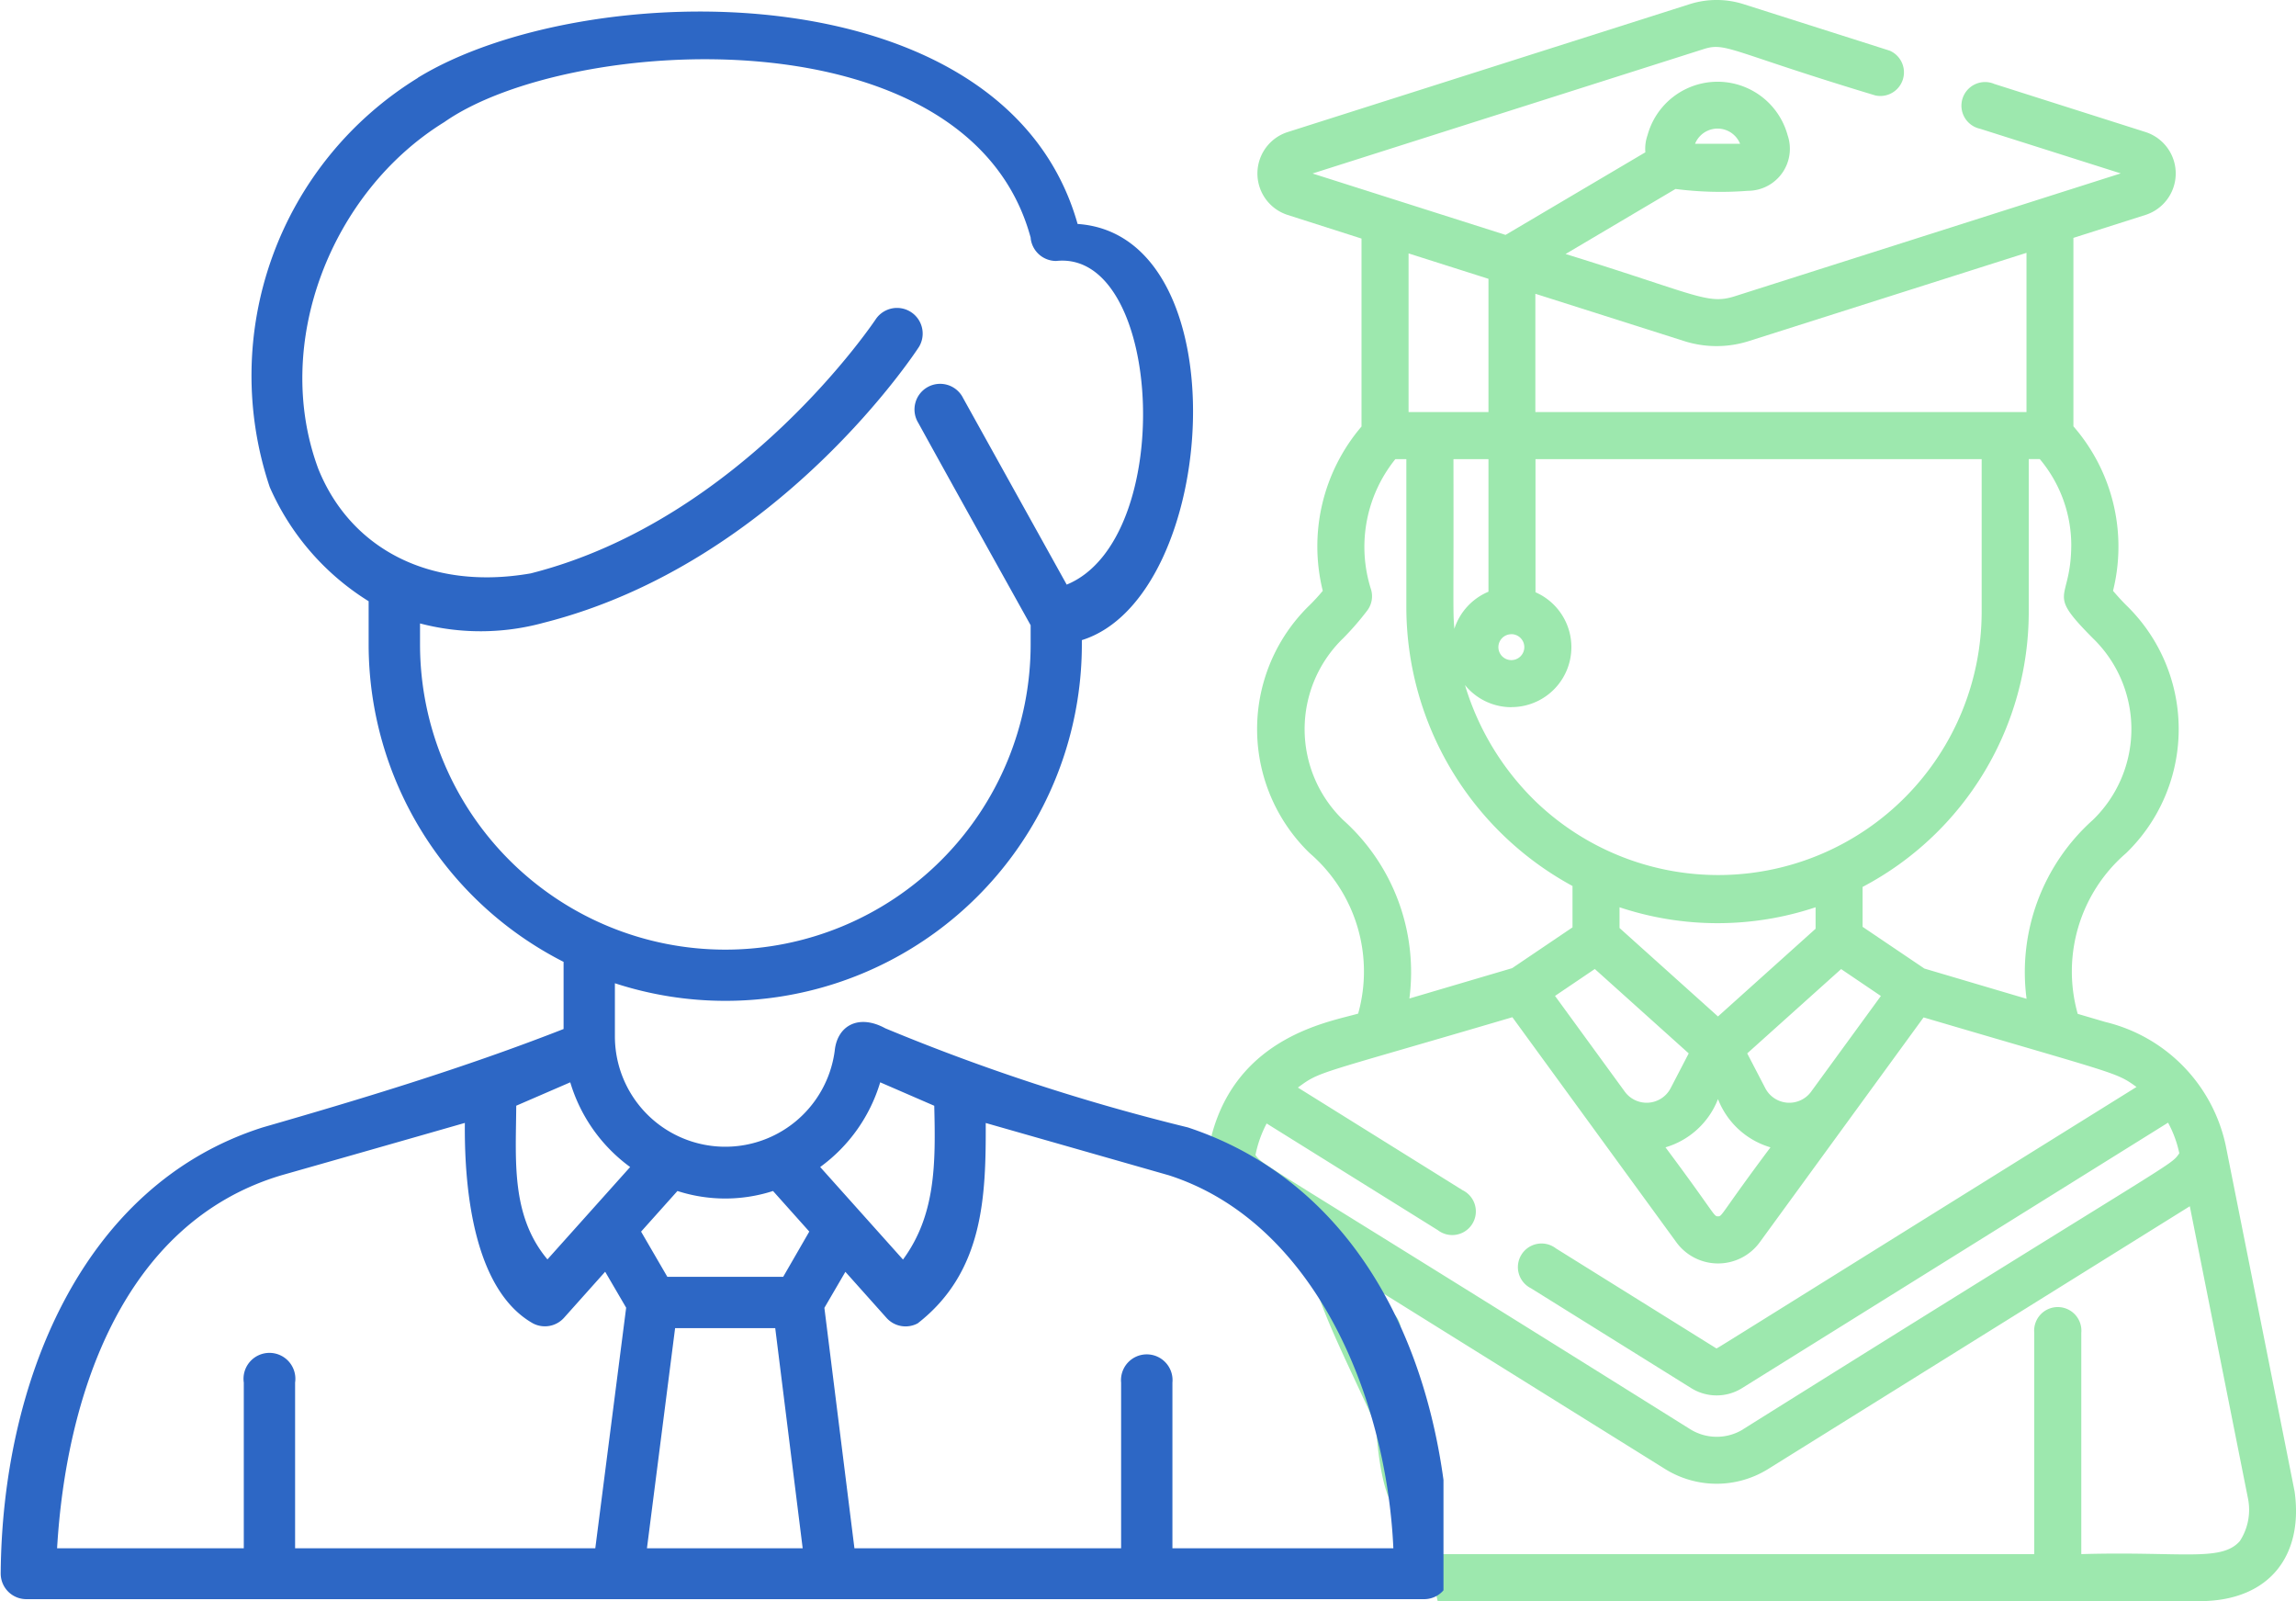
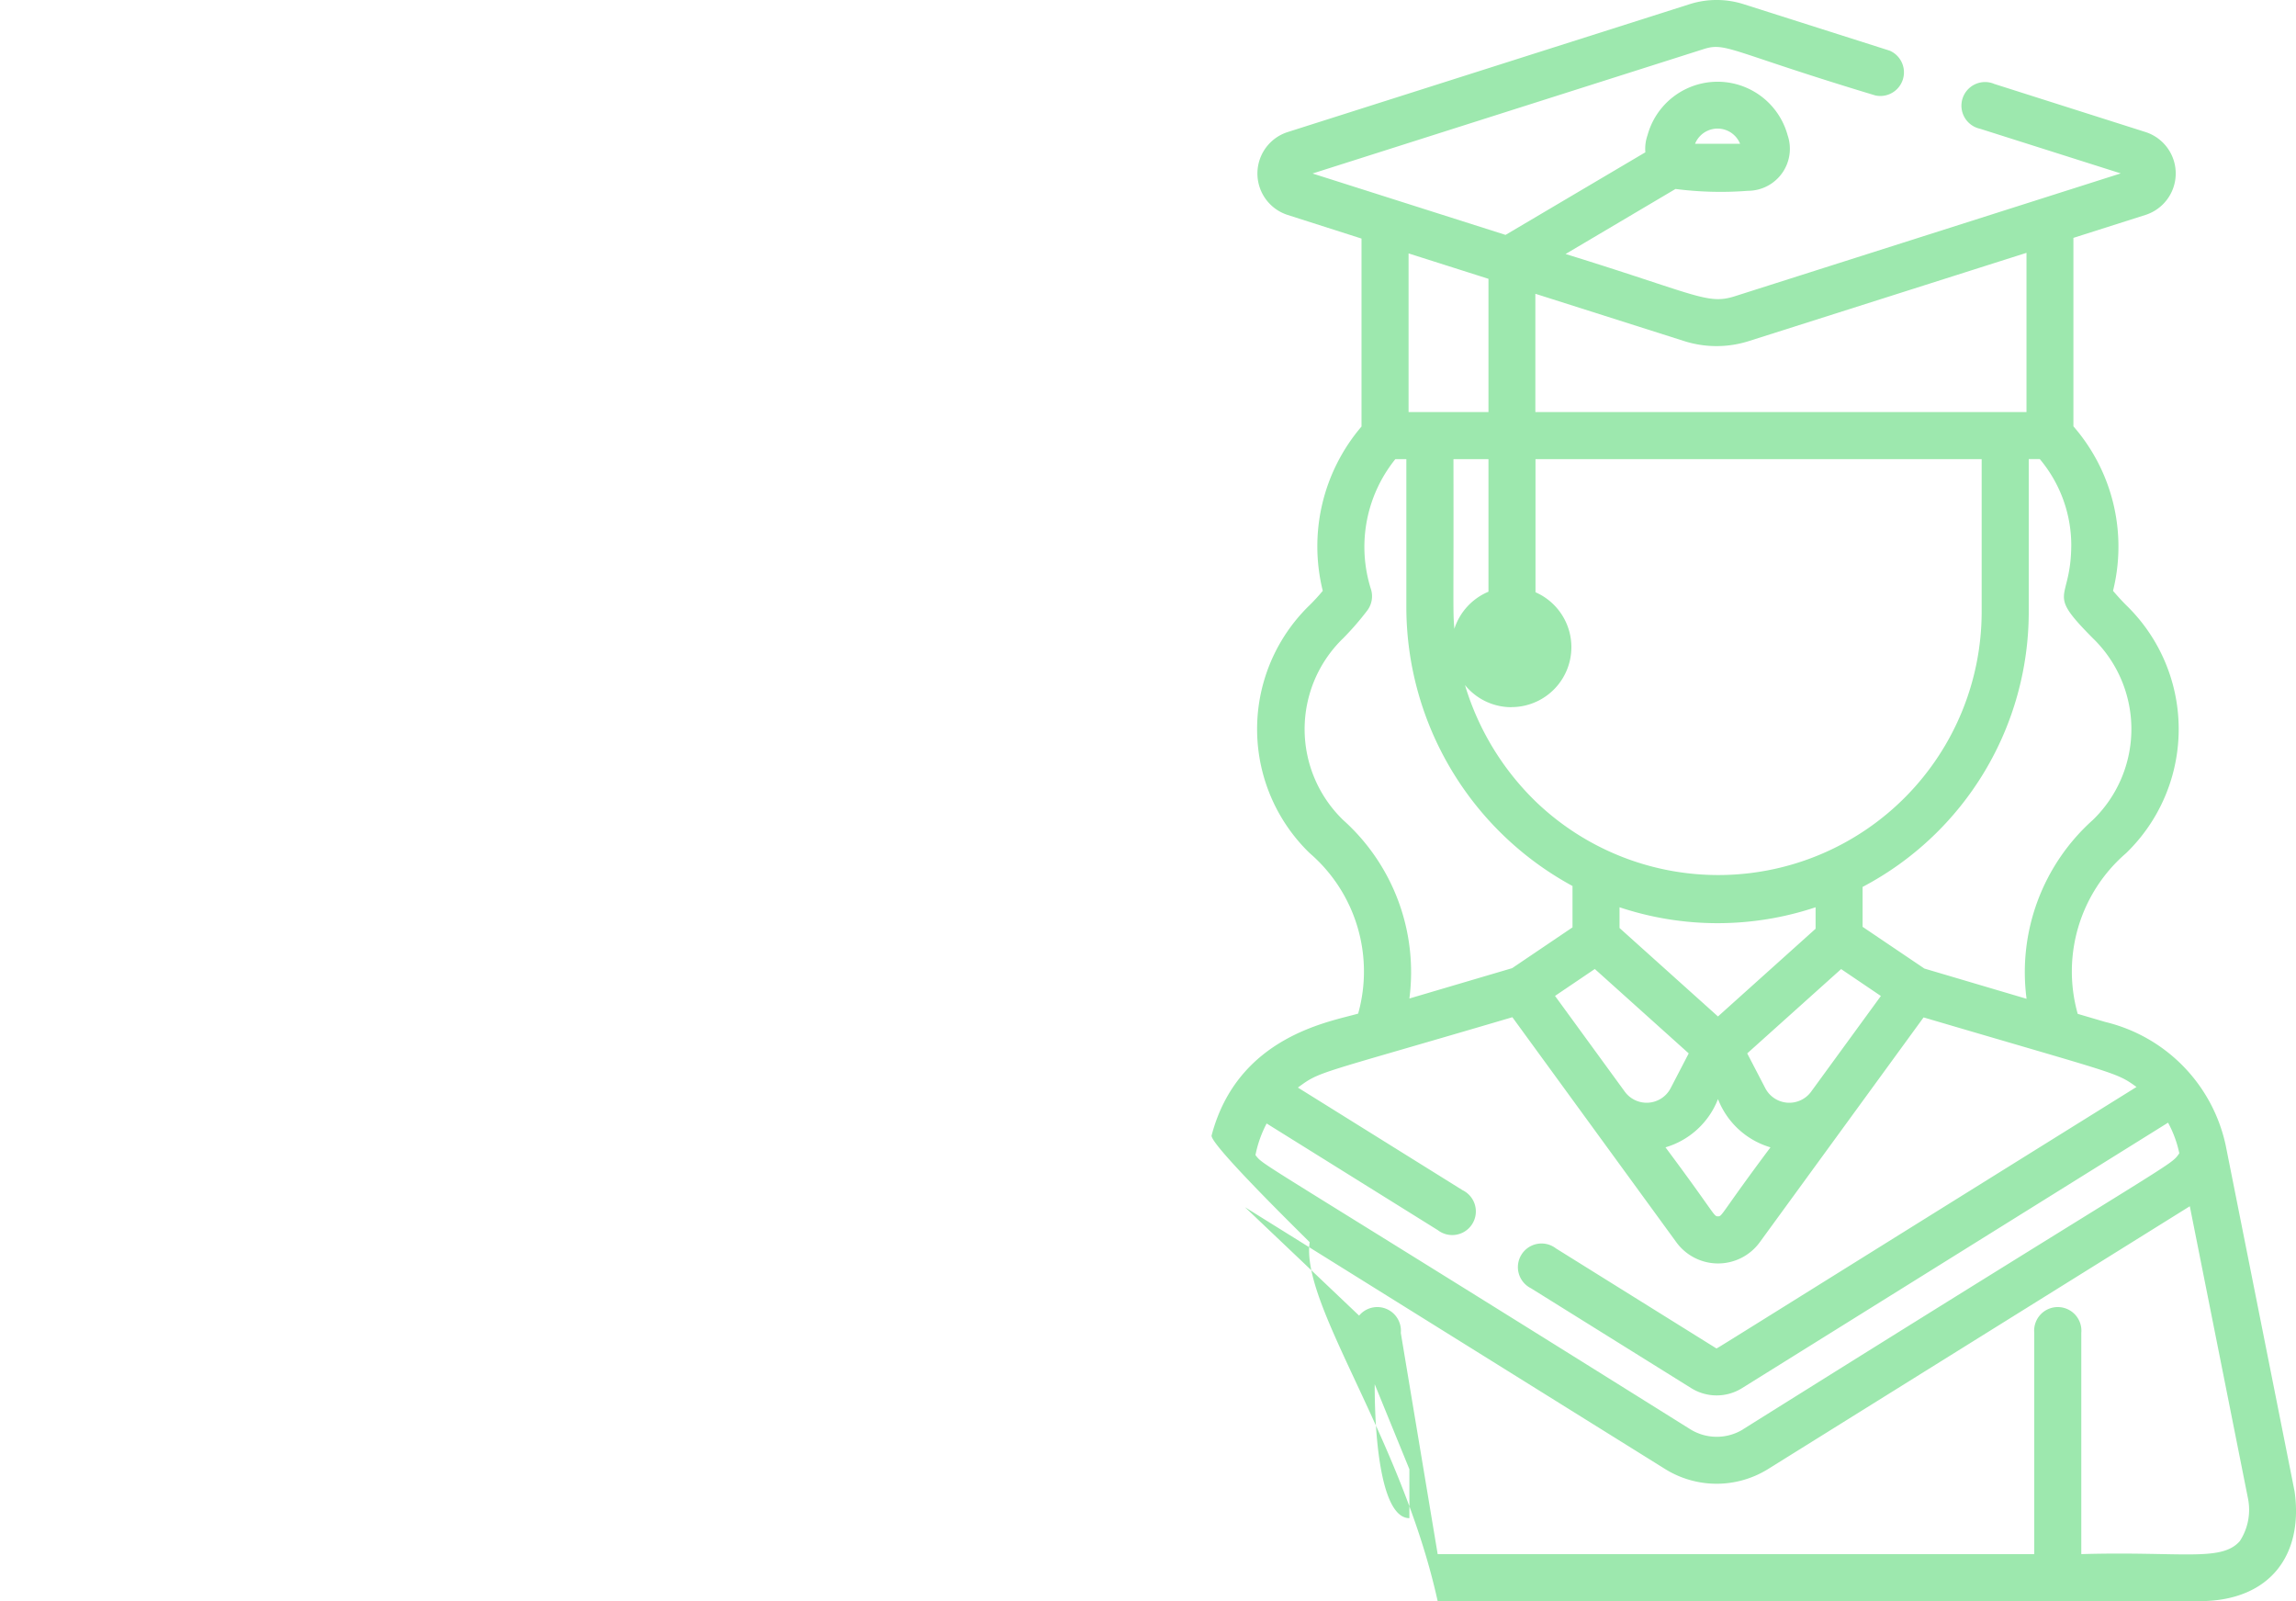
<svg xmlns="http://www.w3.org/2000/svg" width="87.483" height="61.001" viewBox="0 0 87.483 61.001">
  <defs>
    <style>.a{fill:#2d67c5;}.b{fill:#9de8ae;}.c{clip-path:url(#a);}</style>
    <clipPath id="a">
-       <rect class="a" width="55" height="61" transform="translate(0 -0.486)" />
-     </clipPath>
+       </clipPath>
  </defs>
  <g transform="translate(-1343 -1015)">
-     <path class="b" d="M115.028,56.82c-.006-.041-2.791-14.022-2.619-13.158a6.164,6.164,0,0,0-4.605-4.73c-.1-.032.381.112-1.039-.306a5.947,5.947,0,0,1,1.845-6.124,6.572,6.572,0,0,0,0-9.447c-.17-.17-.335-.353-.5-.545a6.976,6.976,0,0,0-1.509-6.267V9.063l2.746-.874a1.658,1.658,0,0,0,0-3.158L103.59,3.2a.9.9,0,1,0-.543,1.707l5.357,1.7L93.7,11.287c-1.046.333-1.438-.061-6.449-1.609L91.44,7.2A13.417,13.417,0,0,0,94.2,7.27a1.6,1.6,0,0,0,1.512-2.116,2.767,2.767,0,0,0-5.339,0,1.564,1.564,0,0,0-.082.649L84.964,8.95,77.61,6.611,92.516,1.87c.855-.272,1.007.1,6.541,1.768A.9.9,0,0,0,99.6,1.931L94.041.162a3.39,3.39,0,0,0-2.069,0l-15.31,4.87a1.658,1.658,0,0,0,0,3.158l2.814.9v7.16A7.031,7.031,0,0,0,78,22.51c-.161.192-.327.375-.5.545a6.572,6.572,0,0,0,0,9.447,5.947,5.947,0,0,1,1.848,6.114c-1.045.308-4.583.845-5.584,4.641-.089.336,3.738,4.057,3.736,4.069C77.161,49.748,81,54.75,82.378,61H111.4C114.083,61,115.372,59.251,115.028,56.82ZM93.9,5.478H92.185A.925.925,0,0,1,93.9,5.478Zm.115,48.976a1.914,1.914,0,0,1-2.008,0c-16.917-10.583-16.208-10-16.572-10.447a4.422,4.422,0,0,1,.426-1.205l6.521,4.063a.9.9,0,1,0,.947-1.52l-6.277-3.911c.882-.647.619-.453,8.172-2.68l6.248,8.573a1.967,1.967,0,0,0,3.178,0l6.242-8.566c7.464,2.2,7.32,2.08,8.113,2.65C92.317,51.8,93.021,51.385,92.994,51.369l-6.111-3.808a.9.9,0,1,0-.948,1.52l6.111,3.808a1.829,1.829,0,0,0,1.922,0l16.239-10.118a4.264,4.264,0,0,1,.429,1.168C110.248,44.466,110.888,43.884,94.011,54.454ZM81.269,15.7V9.655l3.044.968V15.7Zm3.044,1.792v5.051a2.3,2.3,0,0,0-1.3,1.414c-.06-.731-.023-.693-.034-6.465Zm.872,6.669a.494.494,0,1,1-.494.494A.494.494,0,0,1,85.185,24.163Zm0,2.779a2.284,2.284,0,0,0,.92-4.376V17.494h17v5.8a10.037,10.037,0,0,1-16.948,7.285A10.321,10.321,0,0,1,83.418,26.1,2.281,2.281,0,0,0,85.185,26.943Zm4.322,14.649-2.658-3.647,1.516-1.025,3.578,3.215-.688,1.324a1.031,1.031,0,0,1-1.748.133Zm7.27-6.205-3.719,3.341-3.751-3.37v-.79a11.811,11.811,0,0,0,7.47,0v.819Zm-3.719,6.488a3.077,3.077,0,0,0,2,1.839c-1.932,2.586-1.829,2.628-2,2.628s-.072-.042-2-2.628A3.077,3.077,0,0,0,93.057,41.875Zm3.551-.284a1.031,1.031,0,0,1-1.749-.132l-.688-1.324L97.75,36.92l1.515,1.025ZM107.34,31.24a7.779,7.779,0,0,0-2.524,6.812L100.923,36.9,98.568,35.31V33.79a11.842,11.842,0,0,0,6.331-10.5v-5.8h.42a5.106,5.106,0,0,1,1.2,3.24c0,2.264-1.014,1.738.821,3.584A4.815,4.815,0,0,1,107.34,31.24ZM104.813,9.633V15.7L86.1,15.7V11.193l5.664,1.8a4.066,4.066,0,0,0,2.477,0ZM78.775,31.24a4.815,4.815,0,0,1,0-6.921,10.8,10.8,0,0,0,.918-1.057.9.9,0,0,0,.147-.8,5.325,5.325,0,0,1,.925-4.969h.419v5.64a12.1,12.1,0,0,0,6.331,10.622v1.576l-2.3,1.554L81.3,38.041A7.78,7.78,0,0,0,78.775,31.24Zm34.17,27.468c-.7.806-2.2.39-6.044.5V50.781a.9.9,0,1,0-1.792,0V59.21H82.378l-1.405-8.429a.9.9,0,1,0-1.792,0L81.3,55.974v1.864c-1.453,0-1.421-5.581-1.223-7.058l-5.041-4.788,16.02,9.982a3.714,3.714,0,0,0,3.9,0l16.08-10.019,2.218,11.14A2.183,2.183,0,0,1,112.945,58.707Z" transform="translate(1315.401 1014.999)" />
+     <path class="b" d="M115.028,56.82c-.006-.041-2.791-14.022-2.619-13.158a6.164,6.164,0,0,0-4.605-4.73c-.1-.032.381.112-1.039-.306a5.947,5.947,0,0,1,1.845-6.124,6.572,6.572,0,0,0,0-9.447c-.17-.17-.335-.353-.5-.545a6.976,6.976,0,0,0-1.509-6.267V9.063l2.746-.874a1.658,1.658,0,0,0,0-3.158L103.59,3.2a.9.9,0,1,0-.543,1.707l5.357,1.7L93.7,11.287c-1.046.333-1.438-.061-6.449-1.609L91.44,7.2A13.417,13.417,0,0,0,94.2,7.27a1.6,1.6,0,0,0,1.512-2.116,2.767,2.767,0,0,0-5.339,0,1.564,1.564,0,0,0-.082.649L84.964,8.95,77.61,6.611,92.516,1.87c.855-.272,1.007.1,6.541,1.768A.9.9,0,0,0,99.6,1.931L94.041.162a3.39,3.39,0,0,0-2.069,0l-15.31,4.87a1.658,1.658,0,0,0,0,3.158l2.814.9v7.16A7.031,7.031,0,0,0,78,22.51c-.161.192-.327.375-.5.545a6.572,6.572,0,0,0,0,9.447,5.947,5.947,0,0,1,1.848,6.114c-1.045.308-4.583.845-5.584,4.641-.089.336,3.738,4.057,3.736,4.069C77.161,49.748,81,54.75,82.378,61H111.4C114.083,61,115.372,59.251,115.028,56.82ZM93.9,5.478H92.185A.925.925,0,0,1,93.9,5.478Zm.115,48.976a1.914,1.914,0,0,1-2.008,0c-16.917-10.583-16.208-10-16.572-10.447a4.422,4.422,0,0,1,.426-1.205l6.521,4.063a.9.9,0,1,0,.947-1.52l-6.277-3.911c.882-.647.619-.453,8.172-2.68l6.248,8.573a1.967,1.967,0,0,0,3.178,0l6.242-8.566c7.464,2.2,7.32,2.08,8.113,2.65C92.317,51.8,93.021,51.385,92.994,51.369l-6.111-3.808a.9.9,0,1,0-.948,1.52l6.111,3.808a1.829,1.829,0,0,0,1.922,0l16.239-10.118a4.264,4.264,0,0,1,.429,1.168C110.248,44.466,110.888,43.884,94.011,54.454ZM81.269,15.7V9.655l3.044.968V15.7Zm3.044,1.792v5.051a2.3,2.3,0,0,0-1.3,1.414c-.06-.731-.023-.693-.034-6.465Zm.872,6.669A.494.494,0,0,1,85.185,24.163Zm0,2.779a2.284,2.284,0,0,0,.92-4.376V17.494h17v5.8a10.037,10.037,0,0,1-16.948,7.285A10.321,10.321,0,0,1,83.418,26.1,2.281,2.281,0,0,0,85.185,26.943Zm4.322,14.649-2.658-3.647,1.516-1.025,3.578,3.215-.688,1.324a1.031,1.031,0,0,1-1.748.133Zm7.27-6.205-3.719,3.341-3.751-3.37v-.79a11.811,11.811,0,0,0,7.47,0v.819Zm-3.719,6.488a3.077,3.077,0,0,0,2,1.839c-1.932,2.586-1.829,2.628-2,2.628s-.072-.042-2-2.628A3.077,3.077,0,0,0,93.057,41.875Zm3.551-.284a1.031,1.031,0,0,1-1.749-.132l-.688-1.324L97.75,36.92l1.515,1.025ZM107.34,31.24a7.779,7.779,0,0,0-2.524,6.812L100.923,36.9,98.568,35.31V33.79a11.842,11.842,0,0,0,6.331-10.5v-5.8h.42a5.106,5.106,0,0,1,1.2,3.24c0,2.264-1.014,1.738.821,3.584A4.815,4.815,0,0,1,107.34,31.24ZM104.813,9.633V15.7L86.1,15.7V11.193l5.664,1.8a4.066,4.066,0,0,0,2.477,0ZM78.775,31.24a4.815,4.815,0,0,1,0-6.921,10.8,10.8,0,0,0,.918-1.057.9.9,0,0,0,.147-.8,5.325,5.325,0,0,1,.925-4.969h.419v5.64a12.1,12.1,0,0,0,6.331,10.622v1.576l-2.3,1.554L81.3,38.041A7.78,7.78,0,0,0,78.775,31.24Zm34.17,27.468c-.7.806-2.2.39-6.044.5V50.781a.9.9,0,1,0-1.792,0V59.21H82.378l-1.405-8.429a.9.9,0,1,0-1.792,0L81.3,55.974v1.864c-1.453,0-1.421-5.581-1.223-7.058l-5.041-4.788,16.02,9.982a3.714,3.714,0,0,0,3.9,0l16.08-10.019,2.218,11.14A2.183,2.183,0,0,1,112.945,58.707Z" transform="translate(1315.401 1014.999)" />
    <g transform="translate(1013.956 701.5)">
      <g transform="translate(329.044 313.986)">
        <g class="c" transform="translate(0 0)">
-           <path class="a" d="M345.426,317.137a13.317,13.317,0,0,0-5.64,15.587,9.7,9.7,0,0,0,3.768,4.348v1.639a13.569,13.569,0,0,0,7.428,12.1v2.558c-3.848,1.507-7.821,2.7-11.463,3.748-6.971,2.216-9.937,9.851-9.984,17a.976.976,0,0,0,.973.973h53.258a.976.976,0,0,0,.981-.973c0-7.441-3-14.69-9.982-17a78.588,78.588,0,0,1-11.522-3.773c-1.025-.56-1.834-.1-1.93.853a4.206,4.206,0,0,1-8.376-.552v-2.019a13.579,13.579,0,0,0,17.792-12.92v-.152c5.242-1.635,6.1-15.426-.162-15.855-2.756-9.756-18.817-9.443-25.141-5.568Zm23.352,6.1a.976.976,0,0,0,.974.872c4.075-.438,4.592,10.613.4,12.33q-1.974-3.553-3.947-7.106a.977.977,0,1,0-1.708.945c1.418,2.574,2.852,5.14,4.281,7.709v.725a11.633,11.633,0,1,1-23.266,0v-.794a9.083,9.083,0,0,0,4.7-.023c9.012-2.275,14.313-10.516,14.313-10.516a.978.978,0,0,0-1.637-1.068s-5.068,7.652-13.158,9.7c-3.85.672-6.875-.953-8.094-3.982-1.775-4.779.489-10.549,4.8-13.21,4.74-3.325,20.016-4.278,22.348,4.422ZM351.236,355.4a6.183,6.183,0,0,0,2.282,3.227l-3.151,3.519c-1.407-1.678-1.2-3.811-1.189-5.855Zm11.81,0,2.059.893c.055,2.2.059,4.16-1.191,5.859l-3.155-3.525a6.181,6.181,0,0,0,2.287-3.228Zm-15.826,1.548c-.027,2.719.4,6.39,2.592,7.634a.978.978,0,0,0,1.183-.208l1.571-1.758.8,1.37-1.176,9.165H340.752v-6.312a.988.988,0,1,0-1.955,0v6.312h-7.114c.333-5.656,2.421-12.383,8.549-14.21q3.494-.992,6.987-1.994Zm19.842,0,6.982,1.994c5.557,1.789,8.295,8.453,8.554,14.21H374.18v-6.312a.982.982,0,1,0-1.955,0v6.312H362.064l-1.145-9.16.8-1.372,1.567,1.754a.975.975,0,0,0,1.189.208c2.526-1.966,2.6-4.86,2.592-7.634Zm-11.742,2.592a5.927,5.927,0,0,0,3.642,0l1.382,1.546-.994,1.723h-4.415l-1-1.721Zm-.089,5.224h3.815l1.046,8.388h-5.934Zm0,0" transform="translate(-329.508 -314.653)" />
-         </g>
+           </g>
      </g>
    </g>
  </g>
</svg>